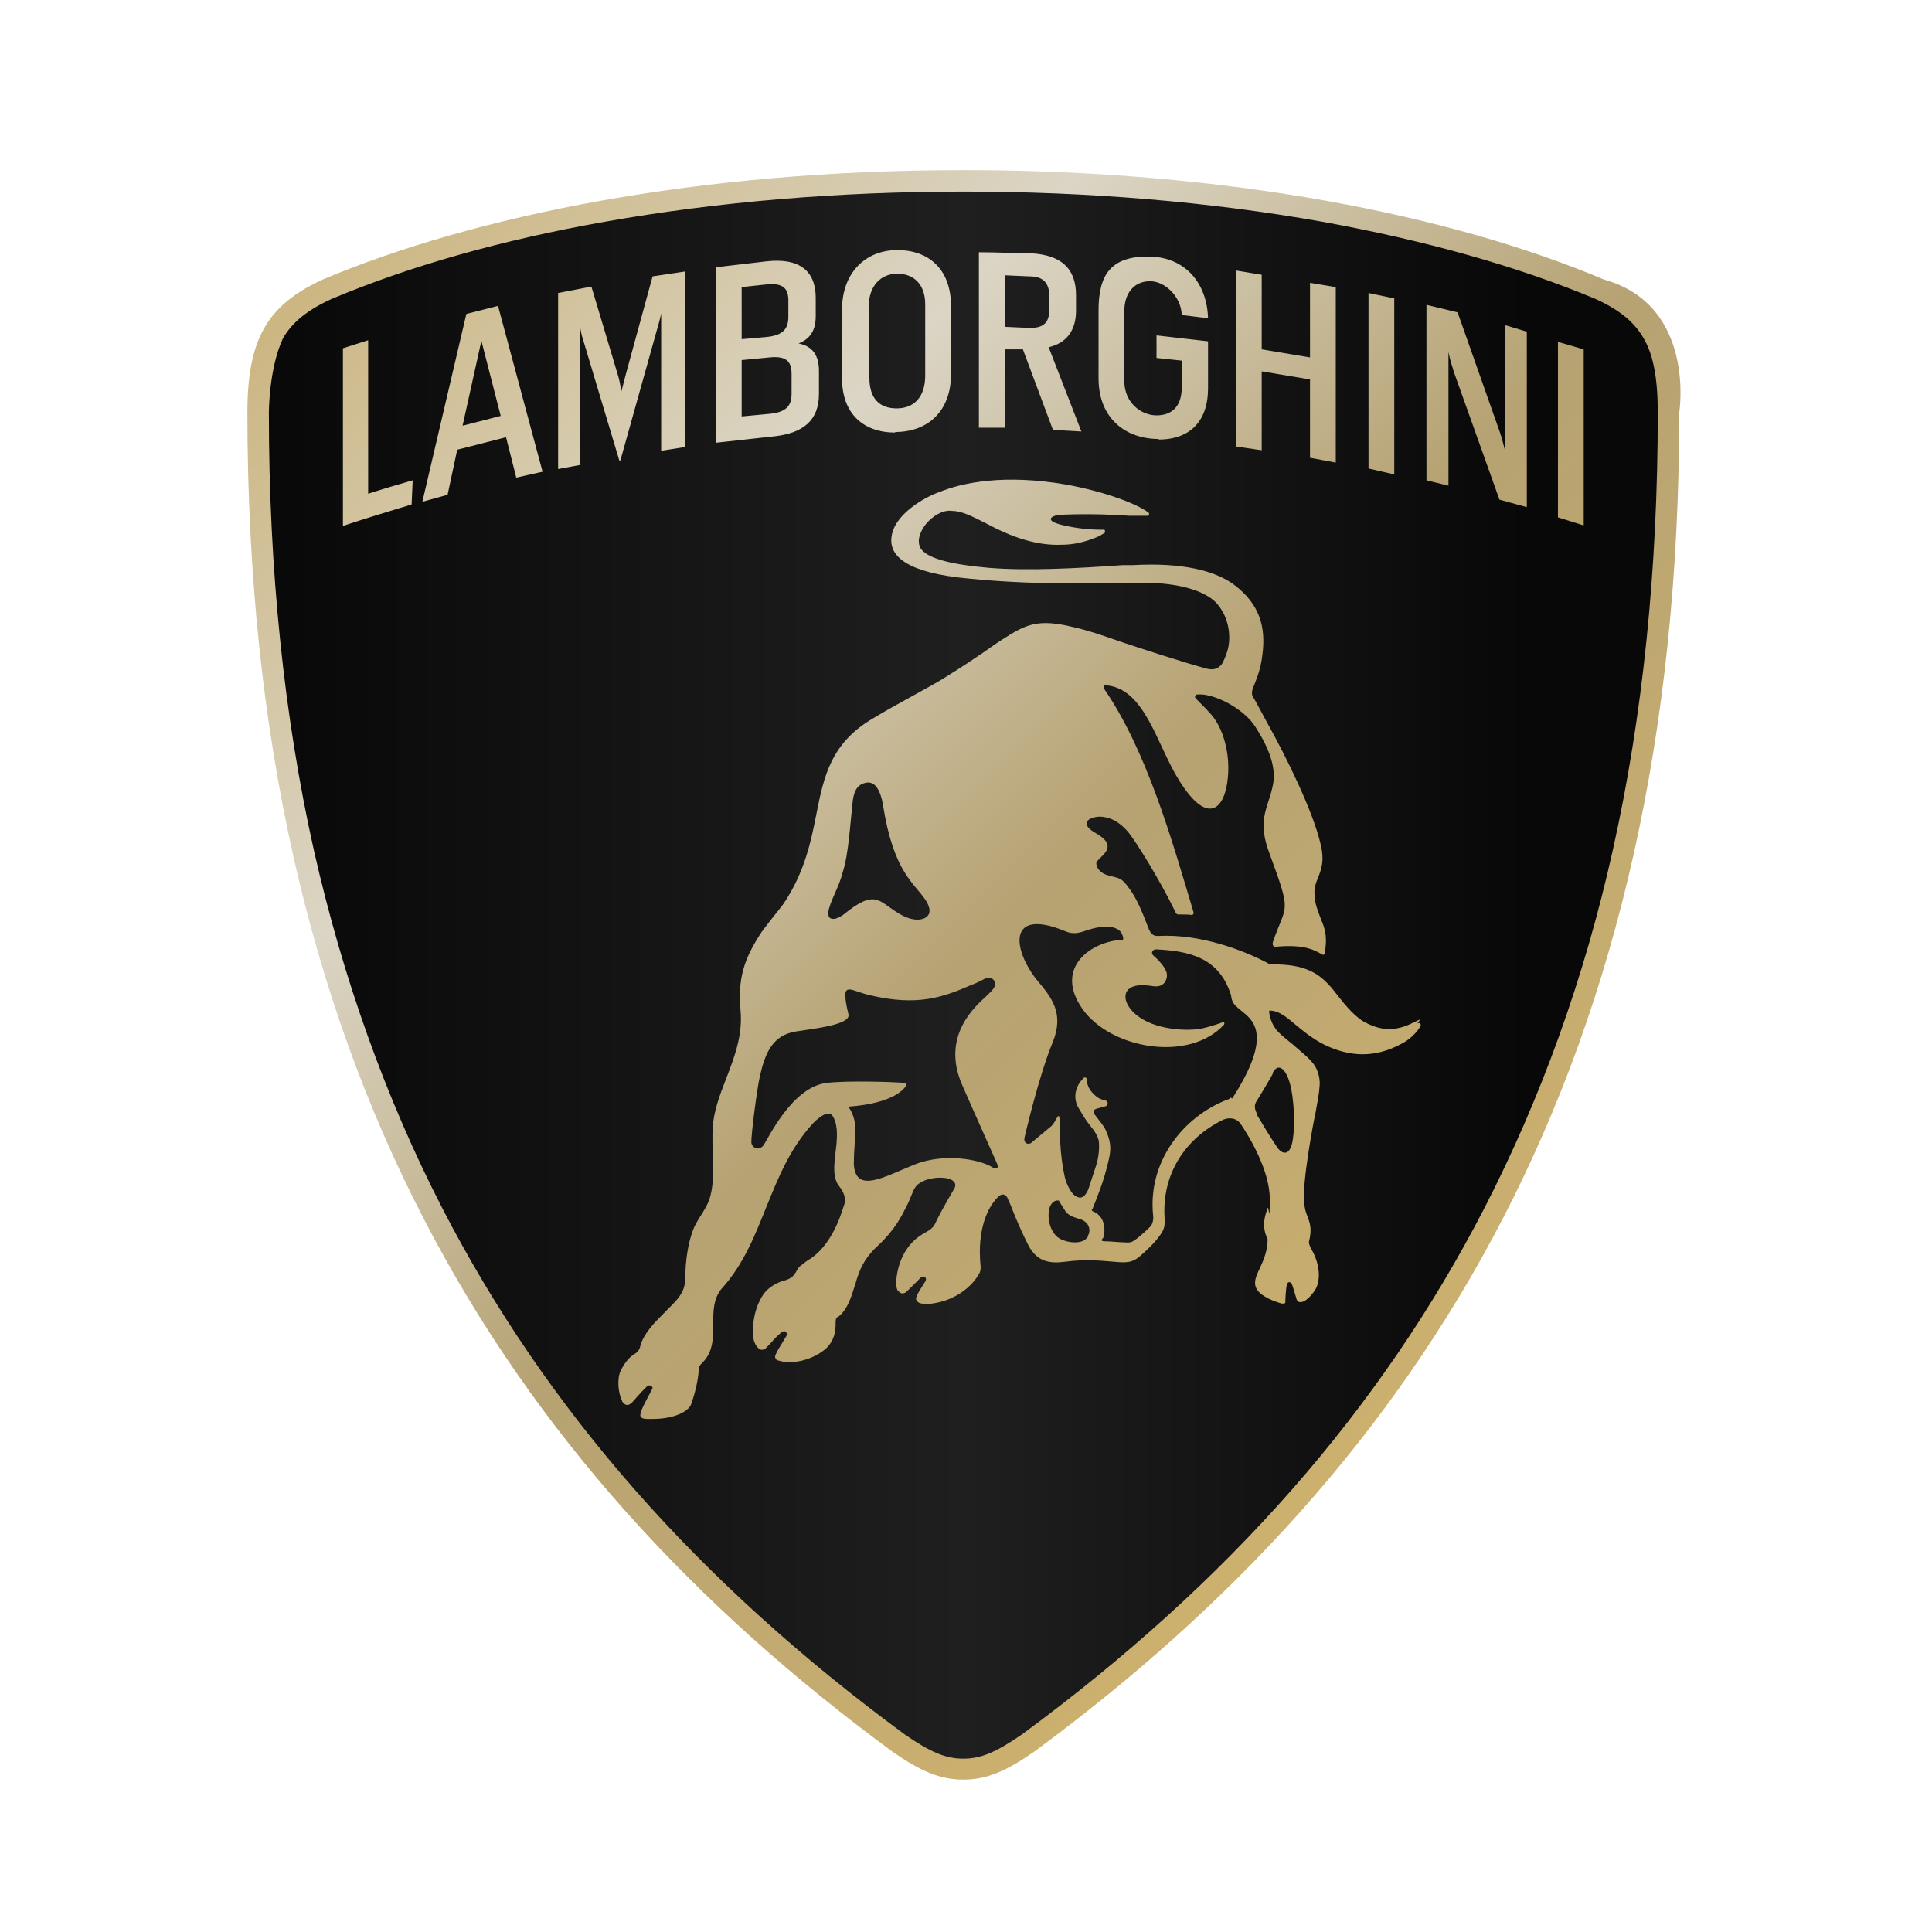
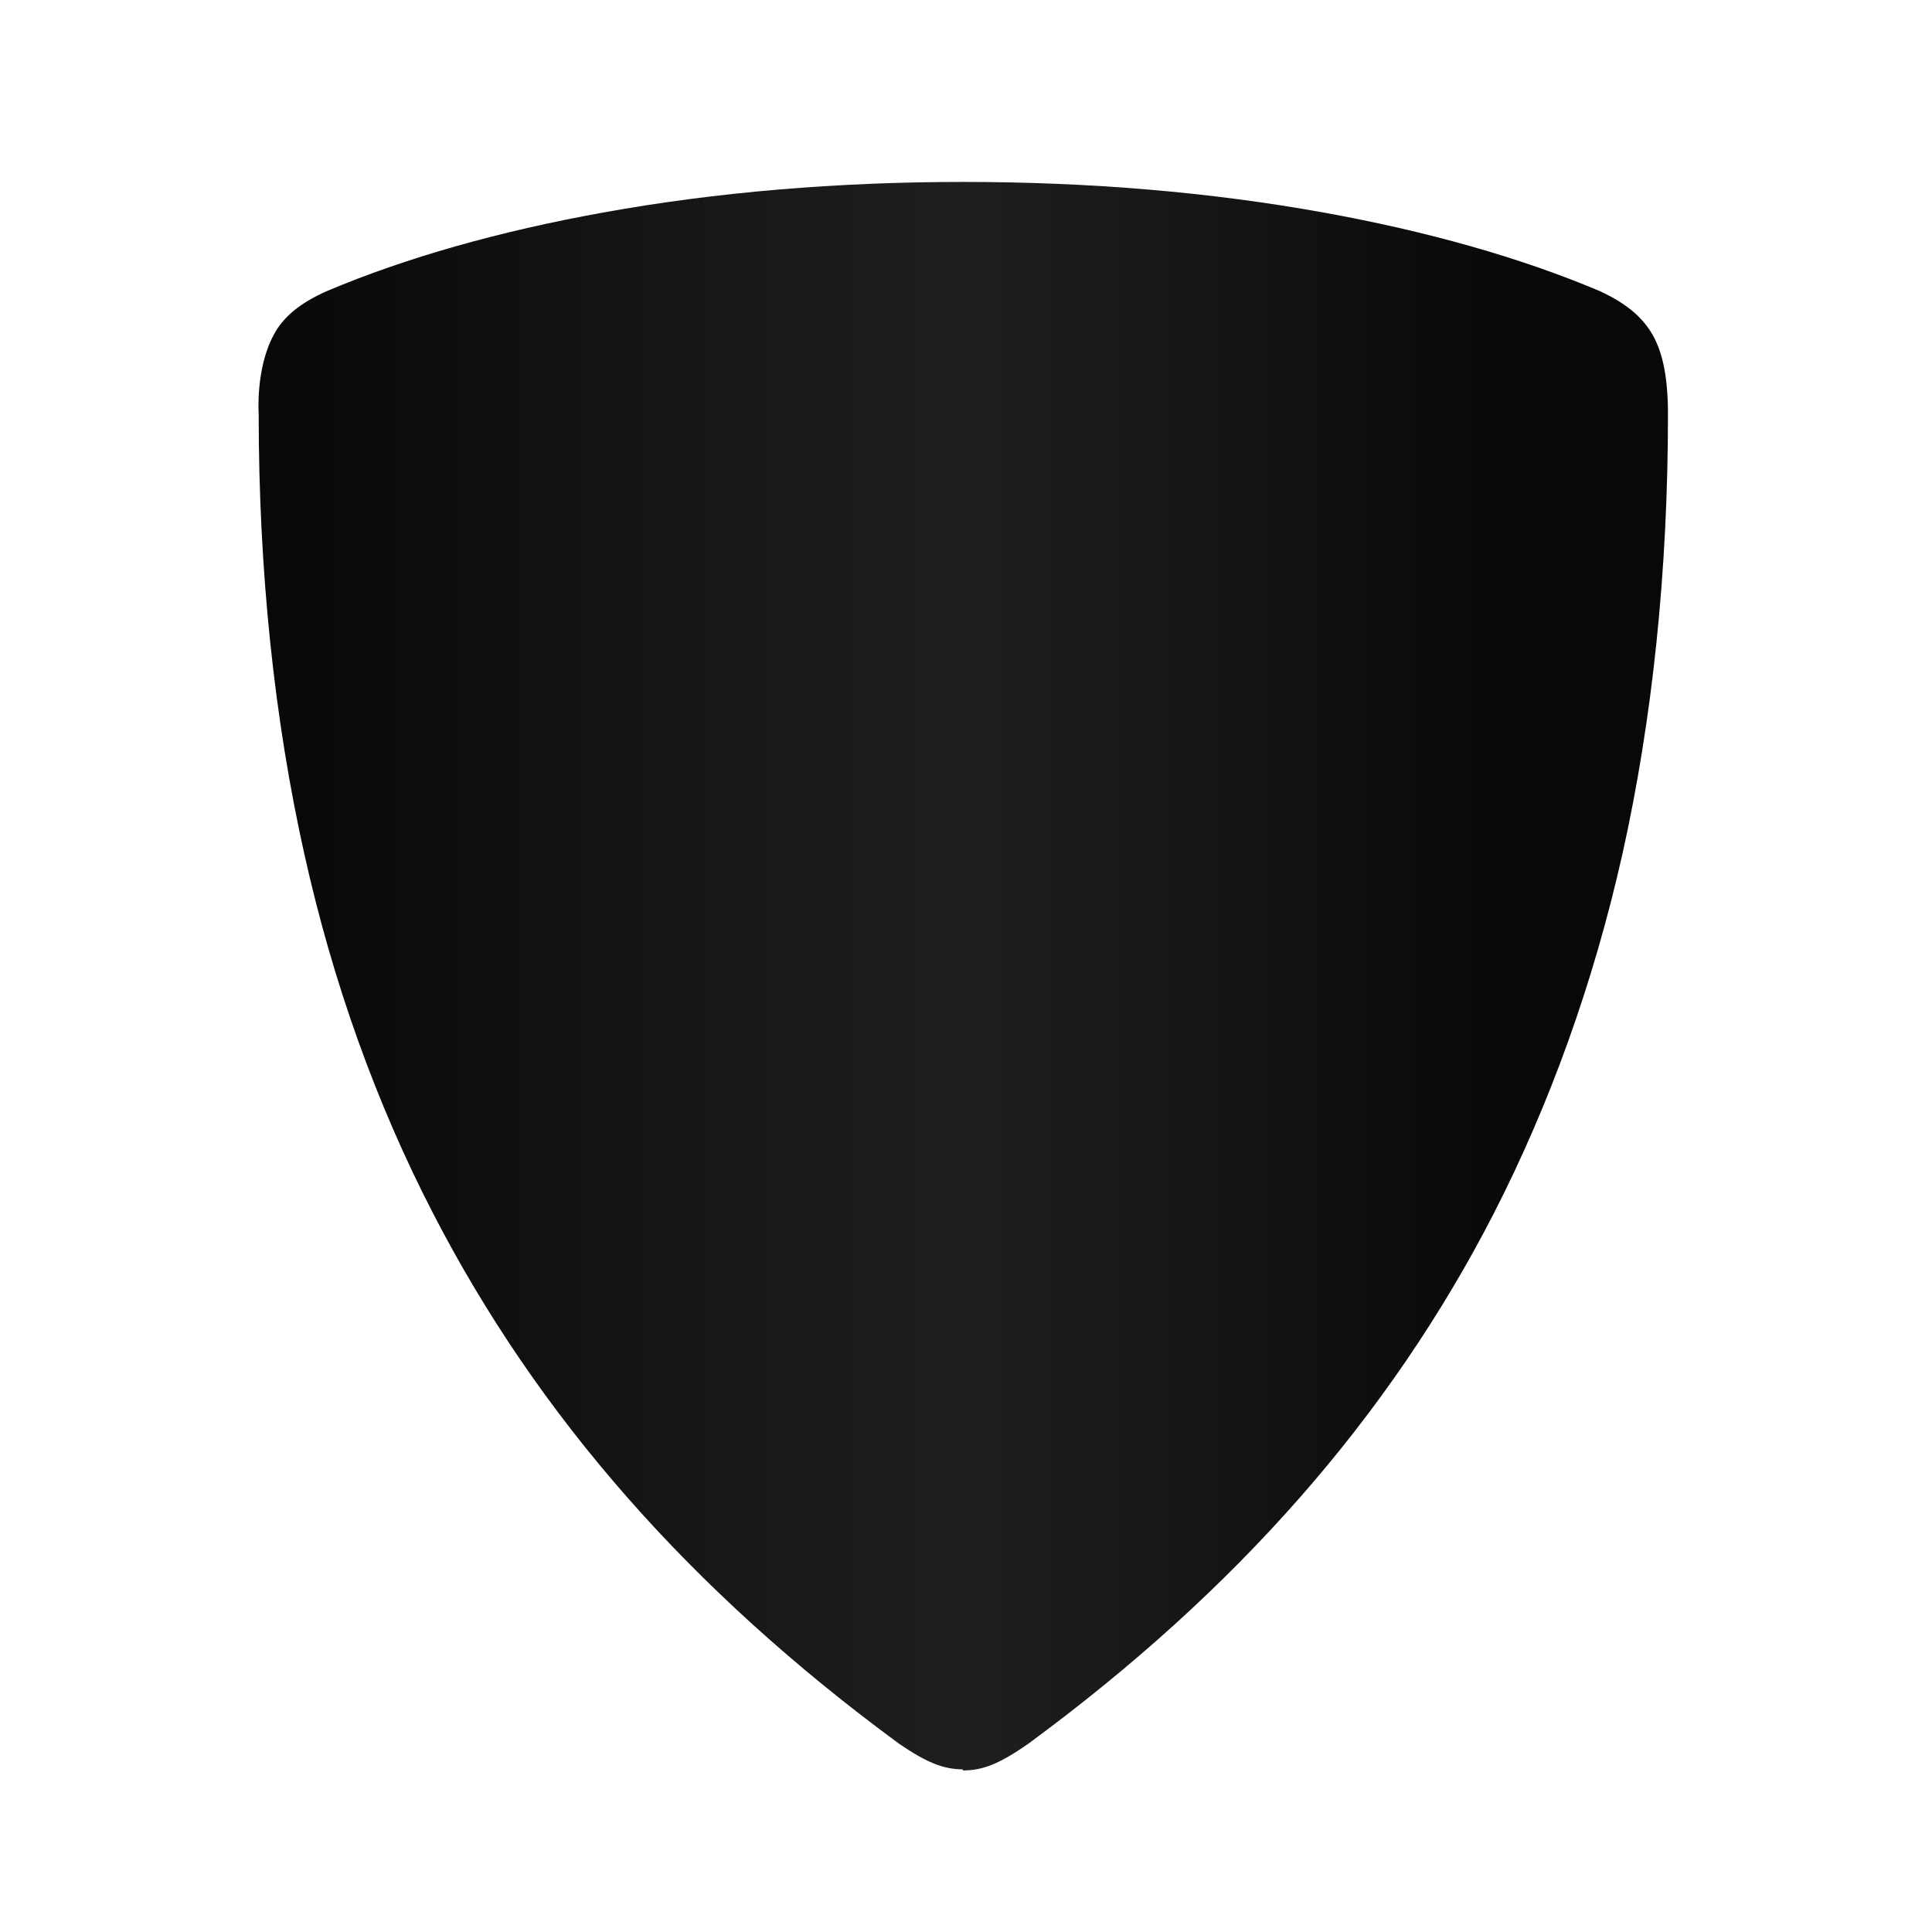
<svg xmlns="http://www.w3.org/2000/svg" id="Layer_1" version="1.1" viewBox="0 0 360 360">
  <defs>
    <style>
      .st0 {
        fill: url(#linear-gradient1);
      }

      .st1 {
        fill: url(#linear-gradient);
      }
    </style>
    <linearGradient id="linear-gradient" x1="48.2" y1="1619.2" x2="310.8" y2="1619.2" gradientTransform="translate(0 -1437.3)" gradientUnits="userSpaceOnUse">
      <stop offset="0" stop-color="#080808" />
      <stop offset=".5" stop-color="#1f1f1f" />
      <stop offset=".9" stop-color="#080808" />
    </linearGradient>
    <linearGradient id="linear-gradient1" x1="75.9" y1="1470.9" x2="283.5" y2="1678.4" gradientTransform="translate(0 -1437.3)" gradientUnits="userSpaceOnUse">
      <stop offset="0" stop-color="#ccb681" />
      <stop offset=".3" stop-color="#dbd5c5" />
      <stop offset=".6" stop-color="#b6a272" />
      <stop offset="1" stop-color="#ccb06e" />
    </linearGradient>
  </defs>
  <path class="st1" d="M51,62.4c1.8-3.4,5-6,10-8.2,14.7-6.2,32-11.1,51.4-14.6,21-3.8,43.6-5.7,67.1-5.7s46.1,1.9,67.1,5.7c19.4,3.5,36.7,8.4,51.4,14.6,5,2.3,8.1,4.9,10,8.3s2.8,8.1,2.8,14.7c0,29.3-2.9,56.9-8.5,82-5.4,24-13.5,46.5-24,67-19.5,37.9-47.9,70.2-86.8,98.8-5.2,3.6-8.3,4.9-12.1,4.9h0v-.2h.1c-3.7,0-6.9-1.3-12-4.8-38.9-28.6-67.3-61-86.8-98.8-10.6-20.5-18.7-43.1-24-67-5.6-25.1-8.5-52.7-8.5-82,0,0-.6-8.4,2.8-14.7Z" />
-   <path class="st0" d="M264.7,189.9c-.2.1-1.7.8-2.1,1-3,1.3-5.6,1.1-8.6-.6-2.1-1.3-4.1-4-4.9-5-.6-.8-1.4-1.8-2.4-2.7-2-1.8-4.6-2.9-9.3-2.9s-.7,0-1.1-.2c-4.7-2.5-12.7-5.5-20.4-5.1-1.5.1-1.7-1-2.2-2.2-1.4-3.7-2.4-5.5-3.4-6.8-1.2-1.7-1.7-1.7-2.7-2-1.1-.3-2.3-.4-3.1-1.7,0-.2-.5-.8,0-1.3,1-1.2,3.9-2.8-.4-5.2-2.6-1.5-1.4-2.4-1-2.6.6-.3,1.6-.6,2.9-.3,1.2.2,2.7,1,4.1,2.6,1.4,1.6,6.1,9.2,8.9,15,0,0,.1.5.6.5.8,0,2.2,0,2.4.1.4,0,.4-.3.4-.5-4-13.4-8.7-30.1-16.7-41.7-.2-.3,0-.7.5-.6,7.2.7,9.3,11,13.5,17.7,5.4,8.7,8.6,5.3,9.1-.6.4-4.1-.7-9.3-3.6-12.2-.7-.8-1.9-1.9-2.4-2.5-.2-.2-.2-.6.3-.7h.9c3.3.3,8,3,9.9,6,4,6.2,3.7,9.5,3.1,11.7-.9,3.7-2.7,5.9-.5,11.8,4.3,11.7,3.2,9.3.7,16.6-.2.6.1,1,.6.9,5.6-.5,7.3.8,8.5,1.4.1,0,.2.2.3.1.2,0,.3-.3.3-.7.5-3.2-.2-4.5-.9-6.3-.4-1.1-.9-2.3-1-3.5-.2-1.5,0-2.4.5-3.6.8-2,1.3-3.5.6-6.4-1.4-6.2-6.5-16.5-9.8-22.4-.3-.5-2.5-4.7-2.9-5.3-.2-.4-.1-.9,0-1.3.1-.3.4-1,.4-1,.8-2,1.2-3.5,1.4-5.2.8-5.6-.7-9.6-4.8-12.9-3.8-3.1-10.4-4.5-19.3-4h-1.9c-8.4.6-17.9,1.1-25,.5-6.9-.6-11-1.7-12.4-3.3-.5-.5-.6-1.2-.6-1.9.2-1.5,1.1-3,2.5-4.1,1.2-1,2.7-1.5,3.7-1.3,1.9,0,3.9,1.1,6.3,2.3,2.1,1.1,4.5,2.3,7.3,3.1,2.4.7,4.7,1,6.9.9,2.1,0,4.2-.5,6.2-1.3.8-.3,1.4-.7,1.7-.9.1,0,.2-.3,0-.6h-.7c-3,0-5.6-.5-7.3-.9-1.9-.5-2-.9-2-1.1,0-.4,1-.8,2.1-.8,5.5-.2,9.7,0,12.5.2h3.5c.1,0,.2,0,.2-.2v-.3c-1.9-1.6-8.2-4-15.4-5.3-11.5-2-19.3-.4-23.7,1.4-.9.3-3.2,1.3-5.2,2.9-2.2,1.7-3.5,3.6-3.7,5.6-.3,2.7,1.6,6.1,12.5,7.4,11.6,1.3,22.4,1.2,31.9,1h2.9c6,0,11.1,1.4,13.3,3.8,2.5,2.8,2.7,6.6,2,8.9-.2.7-.6,1.7-1,2.4-.7.9-1.5,1.2-2.8.9-4.5-1.2-12.4-3.8-16.3-5.1-3.4-1.2-6.1-2.1-8.4-2.6-6.8-1.7-9-.6-13.5,2.3-1.1.7-2.2,1.5-3.5,2.4-1.9,1.3-4,2.7-6.9,4.5-1.7,1.1-4,2.3-6.3,3.6-2.4,1.3-4.9,2.7-7.4,4.2-7.8,4.6-9.1,10.8-10.5,17.9-1,5.1-2.2,10.8-6.1,16.6-.4.6-3.8,4.7-4.5,5.9-2.7,4.3-4.1,7.9-3.5,14.1.4,4.6-1.2,8.7-2.7,12.6-1.2,3.1-2.3,6-2.5,9.1-.1,1.9,0,3.7,0,5.4.1,2.9.2,5.7-.7,8.2-.7,1.9-2.4,3.8-3,5.6-.9,2.4-1.4,5.7-1.4,8.8s-2,4.5-4,6.6c-1.8,1.8-3.7,3.7-4.4,6.1,0,.3-.2.6-.3.8-.2.3-.4.5-.8.7-.7.5-1.5,1.1-2.5,3-.8,1.6-.5,4.3.2,5.7,0,.2.4.7.9.8.3,0,.6-.1,1-.5,0,0,2-2.3,2.8-3,.2-.2.5-.2.8,0,.2.2.3.4,0,.7,0,.2-1.3,2.3-2,4.1h0c0,.3-.2.6,0,.9s.6.4,1.2.4h.9c3.7,0,5.7-1,6.7-1.9.4-.4.5-.6.6-.9,0,0,0-.2.1-.3.7-2,1.2-4.3,1.3-6,0-.7.2-.9.7-1.4,2-2,2-4.6,2-7.1s0-4.7,1.5-6.6c4.2-4.6,6.3-10.1,8.4-15.3,2.2-5.4,4.4-11,8.8-15.7,1.1-1.1,2.2-1.8,2.9-1.7.3,0,.6.3.8.7.9,1.7.7,4.1.4,6.4-.3,2.6-.6,5,.8,6.6.9,1.2,1.2,2.4.7,3.6-.6,1.9-2.4,7.5-6.6,10-.1,0-1.2.9-1.6,1.2-.2.2-.3.4-.5.7-.4.7-.8,1.5-2.3,1.9-1.6.4-3.1,1.4-3.9,2.5-2.2,3.2-2.1,7.1-1.9,8.2,0,.4.2,1,.6,1.6.3.3.5.6.9.6s.5,0,.7-.2l.9-.9c.6-.7,1.3-1.5,2.2-2.2.3-.2.6-.2.7,0,.2.1.2.3.2.5,0,.3-.4.7-.7,1.3-.4.7-1,1.5-1.4,2.5-.1.2-.1.4,0,.6.1.3.4.4.5.4,2.7.9,6.7-.2,9-2.3,1.1-1.1,1.7-2.5,1.7-4.3s.2-1.2.7-1.7c1.6-1.4,2.2-3.5,2.9-5.7.2-.5.3-1.1.5-1.6.7-2.1,1.7-3.9,3.9-5.9,3-2.8,4.3-5.4,5.1-7,.9-1.7,1.1-2.7,1.7-3.7,1.2-1.9,5.4-2.3,6.9-1.4.6.4.8.9.4,1.6-.2.4-2.4,4-3.5,6.4-.5,1.2-1.7,1.6-2.3,2-4.1,2.4-4.9,7-5,8.8,0,.6,0,1.4.3,1.8.2.2.4.4.7.5.3,0,.5,0,.8-.2.2-.2,2.5-2.4,2.7-2.7.4-.3.7-.3.9-.1s.2.5,0,.8c-.3.5-1.9,2.8-1.7,3.3.3.9,1.2.8,2.1.9,7.1-.6,9.6-5.6,9.6-5.6.2-.3.4-.7.3-1.7-.2-1.9-.6-8.5,3.1-12.5,1.1-1.2,1.8-.4,2,.2.5,1,1.1,2.7,1.5,3.6.8,1.9,1.4,3.2,2.3,5,1.6,3.1,4,3.5,6.9,3.1,3.8-.5,6.5-.2,9,0,2.2.2,3.4.3,5-1.1.9-.8,2.6-2.3,3.7-3.9.7-1,.9-1.6.8-3.2-.5-7.9,3.6-14.7,11-18.3,1.1-.4,2.3-.3,3.1.7,1.7,2.5,5.5,8.8,5.5,14.1s-.2,1.1-.4,1.7c-.5,1.5-1.2,3.3,0,5.8,0,2.1-.7,3.8-1.4,5.3-1,2.1-1.8,3.8.9,5.4.8.5,1.8.9,3.1,1.3h.5s.2-.1.2-.2c0-.6.1-2.8.3-3.3,0-.2.1-.4.4-.5.2,0,.4.2.5.3.2.5.8,2.6.9,2.9.1.3.3.5.5.5,1.1.3,2.6-1.6,3.1-2.5,1-2,.6-5-1-7.6-.2-.5-.3-.7-.3-1.1.6-2.4.2-3.5-.3-4.8-.3-.7-.5-1.5-.6-2.5-.4-3.7,1.8-15.4,2.1-16.6.4-2.2.7-3.7.8-5.3s-.5-3.4-1.6-4.5c-1-1.1-2.2-2-3.3-3-1-.8-2-1.6-2.8-2.4-1.3-1.3-1.7-3.2-1.7-3.7v-.3h.2c1.8.1,3.1,1.3,4.9,2.8,1.6,1.3,3.4,2.8,5.9,3.9,5,2.2,9.7,1.9,14.5-1,2-1.4,2.6-2.7,2.7-2.8.1-.2,0-.8-.6-.5M154.3,170.2c.3-2.3,2-4.7,2.7-7.6,1.1-3.2,1.4-8.9,1.9-13.4.3-2.2,1.1-3.2,2.8-3.4,1.1,0,2.2.8,2.8,4,2,12.9,5.9,14.7,8.1,18.1,0,0,0,.1.1.2.6,1.1.8,2.1-.1,2.8-.5.4-2.3,1.1-5.3-.8-3.6-2.2-4.2-4.5-10.1.3,0,0-.8.6-1.6.8-.7.1-1.4-.1-1.2-1.1M185.7,217.7c-.2.1-.5,0-.8-.2-2.4-1.5-9-2.7-14.5-.5-5.7,2.3-11,5.5-11.3-.1,0-5,1-7.2-.7-10.2,0,0,0-.1-.2-.2-.2-.2,0-.3,0-.3,8-.6,10.2-3.1,10.7-4,.1-.2,0-.4-.2-.4-1.8-.2-11-.5-14.8,0-6.5.9-10.9,10.7-11.7,11.7-1,1.1-2.2.2-2.2-.7,0-1.6,1-9.6,1.6-12.3,1-4.4,2.4-7.6,6.7-8.3,3-.5,10.3-1.2,9.8-3.2-.4-1.6-.6-2.9-.6-3.6,0-1,.5-1.2,1.5-.9.7.2,1.7.6,2.9.9,9.2,2.2,13.9.4,19.4-2,.2,0,2.2-1,2.3-1.1,1-.5,2.2.4,1.7,1.6-.3.6-.7.9-1.5,1.7-1.8,1.7-8.6,7.3-4.5,16.6,3.2,7.3,4.1,9.2,6.3,14.2.4.8.4,1.2.1,1.3M202.8,230.3c-.4.7-1.1,1.2-2.5,1.2s-2.8-.5-3.5-1.2c-1.4-1.5-1.6-3.6-1.3-5,.2-.9.7-1.4,1.3-1.6h.5c.2.4,1.1,1.8,1.3,2.1s.7.6,1,.8c.7.3,1.5.5,2,.7,1.4.6,1.7,2,1.1,3M229.3,204.5c-.2.3-.3.3-.6.4-8.3,3.2-15,11.7-13.8,21.9,0,.5-.1,1.3-.6,1.8,0,0-1.8,1.8-2.9,2.5-.4.3-.8.5-1.8.4-1.2,0-2.5-.2-3.7-.2s-.3-.6-.3-.7,0-.2.1-.4c.3-1.5,0-3.7-2.1-4.5-.3-.2-.1-.5,0-.5.9-2.3,2.1-5.1,3-9.1.6-2.4.2-3.8-.6-5.6-.2-.4-.4-.7-.7-1.1l-1.3-1.7c-.4-.4-.3-.9.3-1.1l1.8-.5c.4-.2.4-.8,0-1l-1-.3c-.9-.4-1.5-1.1-1.9-1.6-.1-.2-.2-.3-.3-.5-.2-.4-.3-.8-.4-1.2v-.5c-.1-.3-.6-.3-.7,0-1.5,1.5-1.9,3.7-.8,5.5,1.5,2.5,1.4,2.3,2.8,4.1.4.6.7,1.1.9,1.8.2.9.1,3-.4,4.6l-1.5,4.6c-.9,2.1-1.9,1.6-2.5,1.2-.7-.5-1.4-1.8-1.8-3.1,0,0-1-3.8-1-9s-.5-1.6-1.8-.7l-3.6,3c-.5.3-1.4.1-1.2-1,0,0,2.6-11.4,5.3-17.9,2.1-5.3-.2-8.2-3-11.5-4.5-5.7-5.5-13.4,5-9.2,2.8,1.3,3.8-.4,7.3-.7,2.5-.2,3.3.8,3.5,1.2s.3.8.3,1c0,0,0,.2-.1.2-5.9.3-12.9,5.2-7.5,12.9,5.3,7.5,19.9,10,26.4,2.9,0,0,.1-.3,0-.4h-.3c-1.4.5-2.7.9-4.1,1.2-3.1.5-9.7.1-12.8-3.4-1.8-2-1.7-4.4,1.3-4.7,1.7-.1,2.5.2,3.2.2,1.9,0,2.3-1.9,1.9-2.8-.3-.8-1.1-1.8-2.1-2.7-1-.7-.4-1.4.2-1.4,6,.3,11.8,1.4,14,8.6,0,.3.2,1.2.5,1.5.5.7,1.3,1.2,2.2,2,2.2,1.9,4.2,5.3-2.5,15.7M237.1,200c1.1-2.2,2.5-.7,3.2,1.7.9,3.1,1,8.1.6,10.6-.5,3.4-2.1,2.7-2.9,1.5-1.3-1.9-2.8-4.4-3.8-6.1v-.2c-.5-1-.5-1.7,0-2.4.5-.8,2.5-4.1,3-5.1M179.5,35.7c23.4,0,45.9,1.9,66.8,5.6,19.3,3.5,36.4,8.3,51,14.4,4.6,2.1,7.3,4.4,9,7.4,1.8,3.1,2.6,7.5,2.6,13.8,0,29.2-2.8,56.6-8.4,81.6-5.3,23.8-13.4,46.2-23.9,66.6-19.4,37.6-47.6,69.7-86.2,98.1-4.8,3.3-7.6,4.5-10.9,4.5s-6.1-1.2-10.9-4.5c-38.6-28.4-66.8-60.5-86.2-98.1-10.5-20.4-18.5-42.8-23.9-66.6-5.6-25-8.4-52.4-8.4-81.6,0,0,0-8.2,2.6-13.8,1.7-3,4.5-5.3,9.1-7.4,14.5-6.1,31.7-11,51-14.4,20.9-3.7,43.4-5.6,66.8-5.6M179.5,31.7c-49.3,0-90.9,8.4-119.4,20.4-10.4,4.8-14,11.2-14,24.8,0,121,47.3,195.9,120.2,249.5,5.2,3.6,8.8,5.2,13.2,5.2s8-1.6,13.2-5.2c72.9-53.7,120.2-128.6,120.2-249.5,0,0,3.2-20-14-24.8-28.4-12-70.1-20.4-119.4-20.4M68.6,63.4v28.6c2.8-.9,5.5-1.7,8.3-2.5l-.2,4.5c-4.3,1.3-8.6,2.6-12.8,4v-33.1s4.7-1.5,4.7-1.5ZM86.2,79.3l3.5-15.8,3.6,14-7,1.8h0ZM94.3,81.5l1.9,7.5,4.9-1.1-8.3-30.9-5.9,1.5-8.2,35,4.7-1.3,1.8-8.4,9-2.3h0ZM108.1,86.6v-25.6c.2,1.1.4,2,.7,2.8l6.6,22h.2l6.8-24.3c.3-1,.6-2.1.8-3.1v25.6l4.4-.7v-32.7l-6,.9-5,18.3c-.2.8-.5,1.9-.8,3.1-.2-1.1-.4-2.1-.6-2.8l-5-16.7-6.2,1.2v32.8l4.3-.8s-.2,0-.2,0ZM144.3,81.3c5.3-.6,8.3-2.9,8.3-7.9v-4.3c0-2.9-1.2-4.6-3.8-5.1,2.3-.9,3.2-2.6,3.2-5.1v-3.4c0-5-3-7.5-9.2-6.8l-9.4,1.1v32.7l10.9-1.2ZM138.2,53.5l4.6-.5c3.1-.3,4.1.7,4.1,3v3c0,2.3-1,3.5-4.1,3.8l-4.6.4v-9.7ZM138.2,67.1l5.2-.5c3.1-.3,4.1.7,4.1,3.1v3.7c0,2.3-1.1,3.4-4,3.7l-5.3.5v-10.5h0ZM166.8,80.5c6.2,0,10.4-4,10.4-10.7v-12.8c0-6.8-4.1-10.4-10-10.4s-10.3,4.2-10.3,11.1v12.8c0,6.6,4,10.1,9.9,10.1M161.9,70.3v-13.3c0-3.8,2.3-6,5.3-6s5.2,1.9,5.2,5.7v13.3c0,4-2.1,6.1-5.3,6.1s-5.1-1.8-5.1-5.7M187.3,79.7v-14.6h3.3l5.6,15,5.3.3-6.1-15.7c3.1-.7,5.1-2.9,5.1-6.8v-2.9c0-5-2.8-7.5-8.4-7.8-2.4,0-6.7-.2-9.7-.2v32.7h4.9,0ZM187.3,51.3l4.6.2c2.5,0,3.6,1.3,3.6,3.5v2.9c0,2.2-1.1,3.3-3.8,3.2l-4.5-.2v-9.6h0ZM215.9,81.9c6.1,0,9.2-3.7,9.2-9.5v-8.8l-9.6-1.1v4.2l4.7.5v5c0,3.6-1.9,5.2-4.7,5.2s-6-2.3-6-6.4v-13c0-3.6,2-5.6,4.8-5.6s5.8,2.9,5.9,6.3l4.9.6c-.2-6.6-4.3-11.5-11.2-11.5s-9.2,3.4-9.2,10v12.7c0,7.6,5.2,11.3,11.2,11.3M235.1,83.8v-14.6l9,1.5v14.6l4.8.9v-32.7l-4.8-.8v13.9l-9-1.5v-13.9l-4.8-.8v32.8l4.8.7h0ZM255,54.6l2.4.5,2.4.5v32.8l-4.8-1.1v-32.7h0ZM269.9,90.7v-25.1c.3,1.6.7,2.6,1,3.7l8.5,23.8,5.1,1.4v-32.7l-4-1.2v23.6c-.3-1.2-.6-2.4-1-3.6l-7.9-22.4-5.8-1.4v32.7l4.1,1h0v.2h0ZM290.3,96.5v-32.8l2.4.7,2.4.7v32.8l-4.8-1.5h0Z" />
</svg>